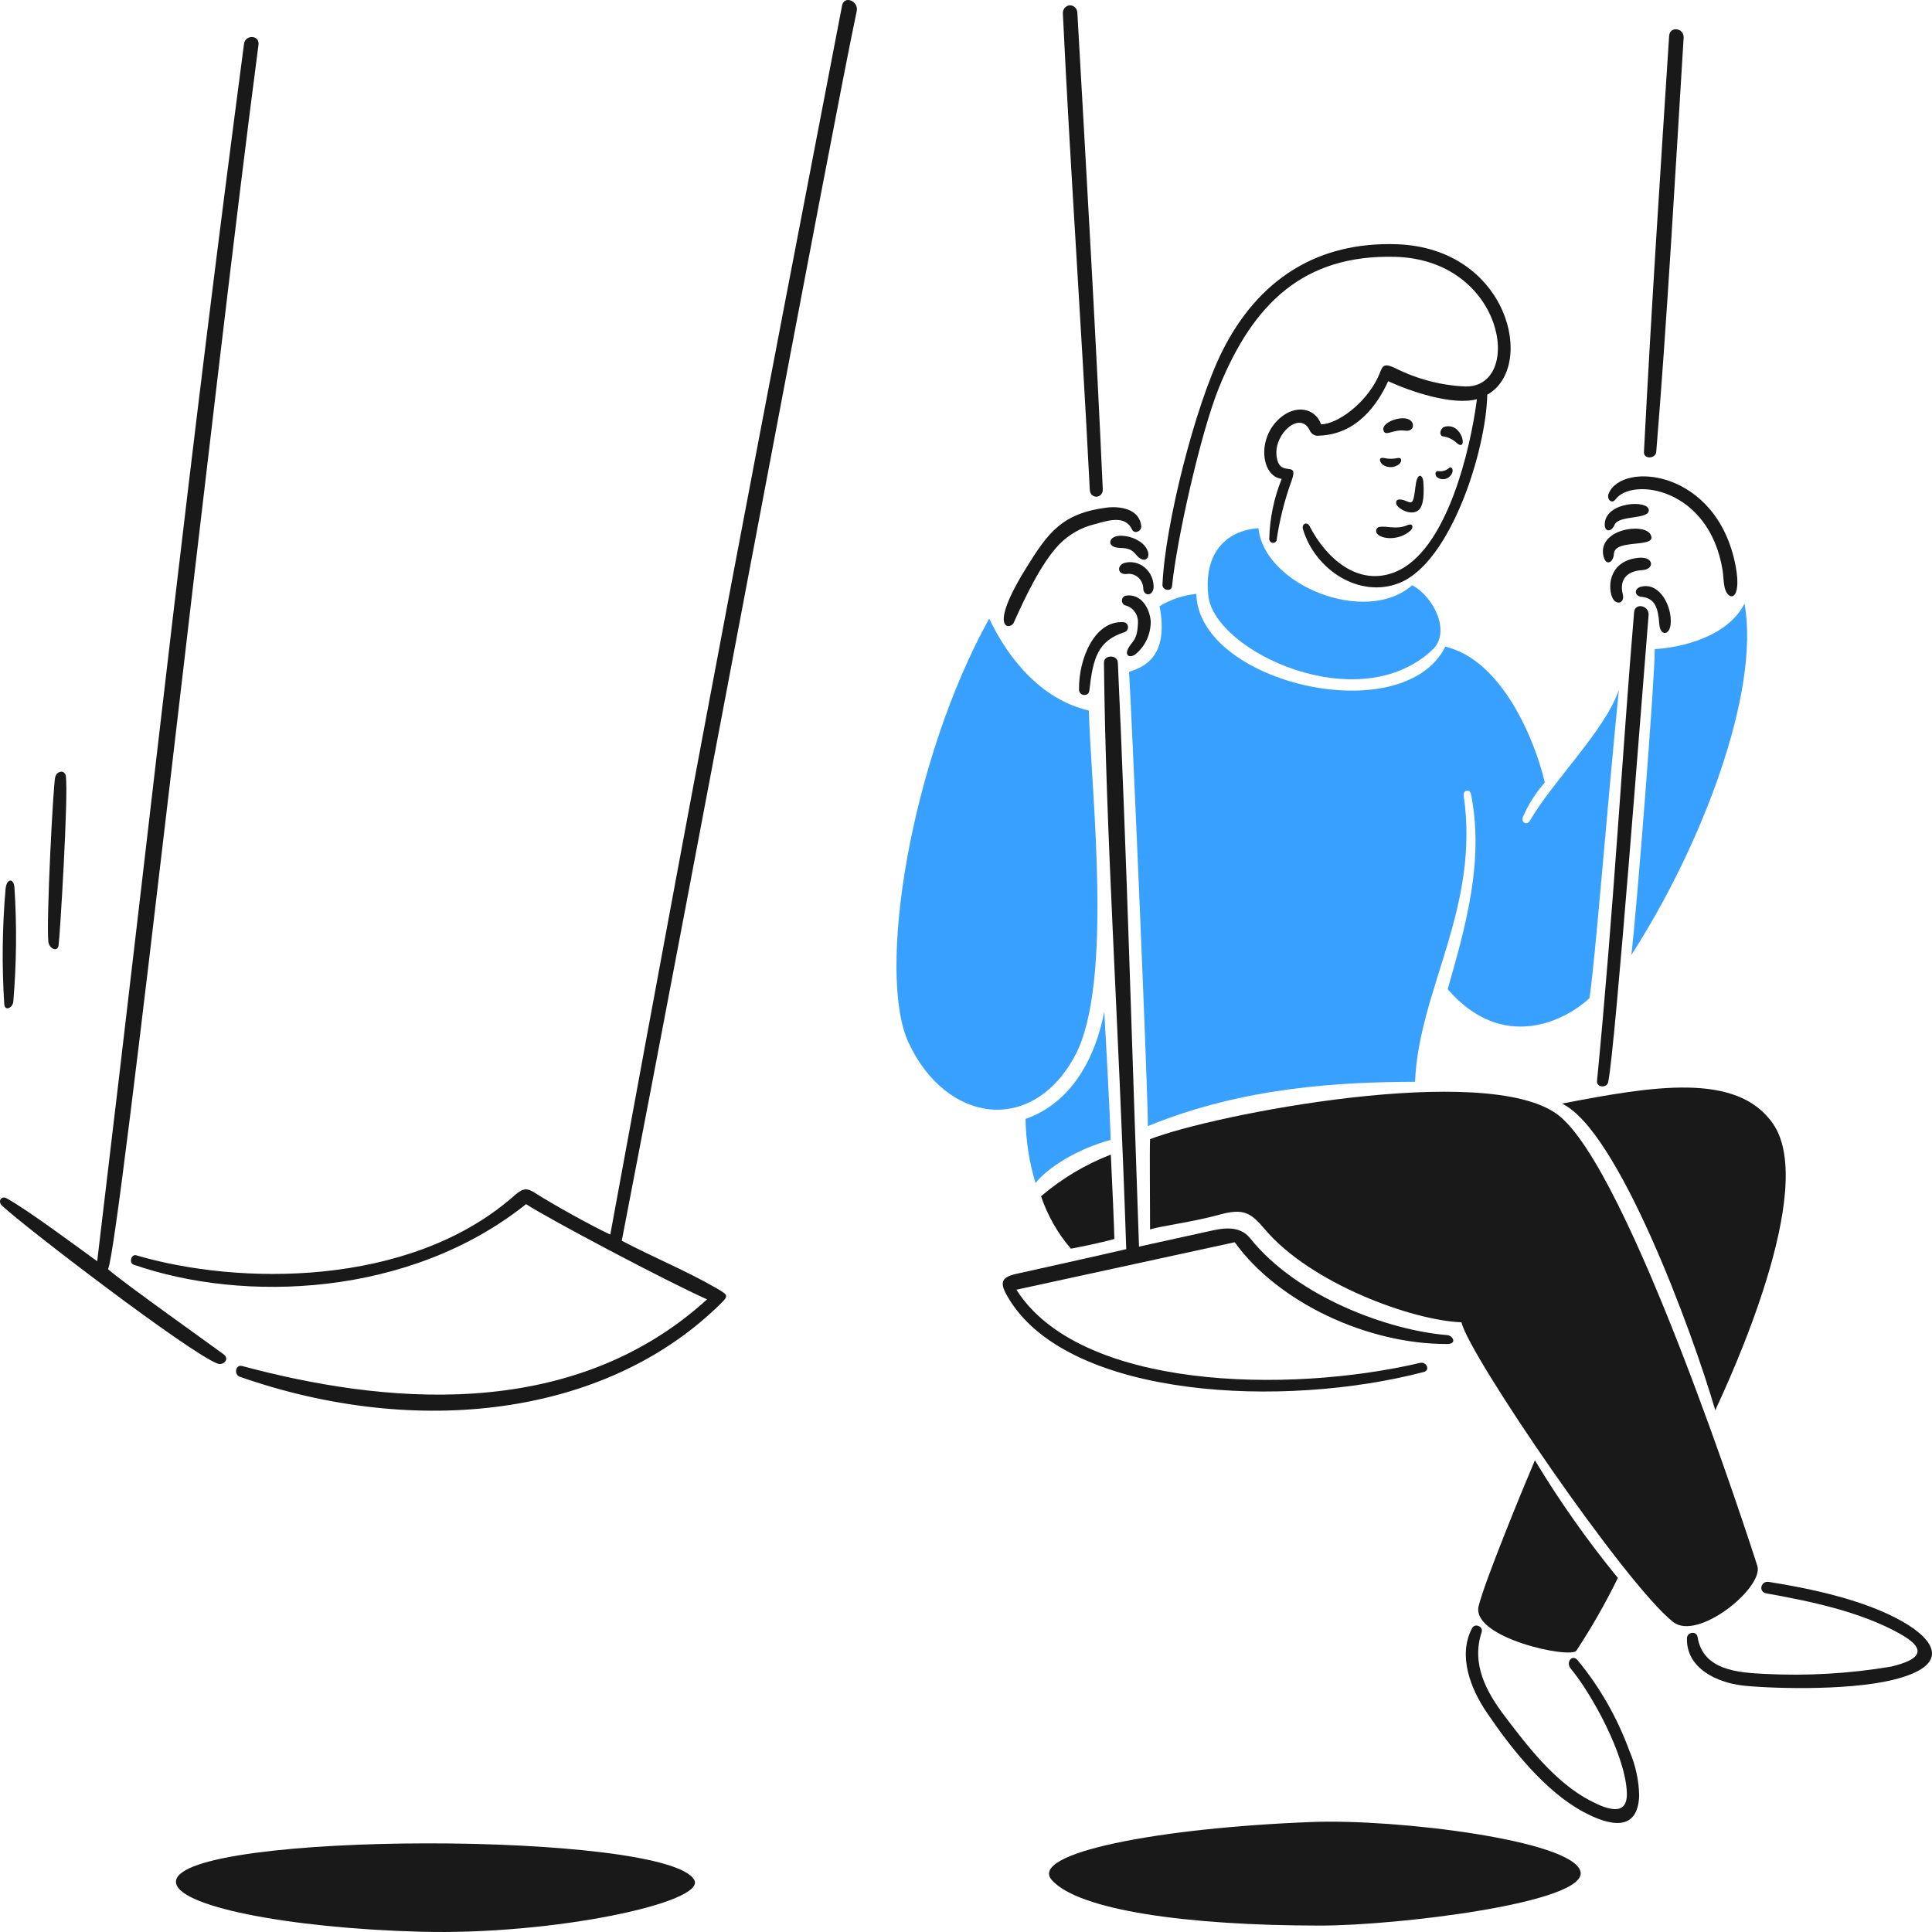
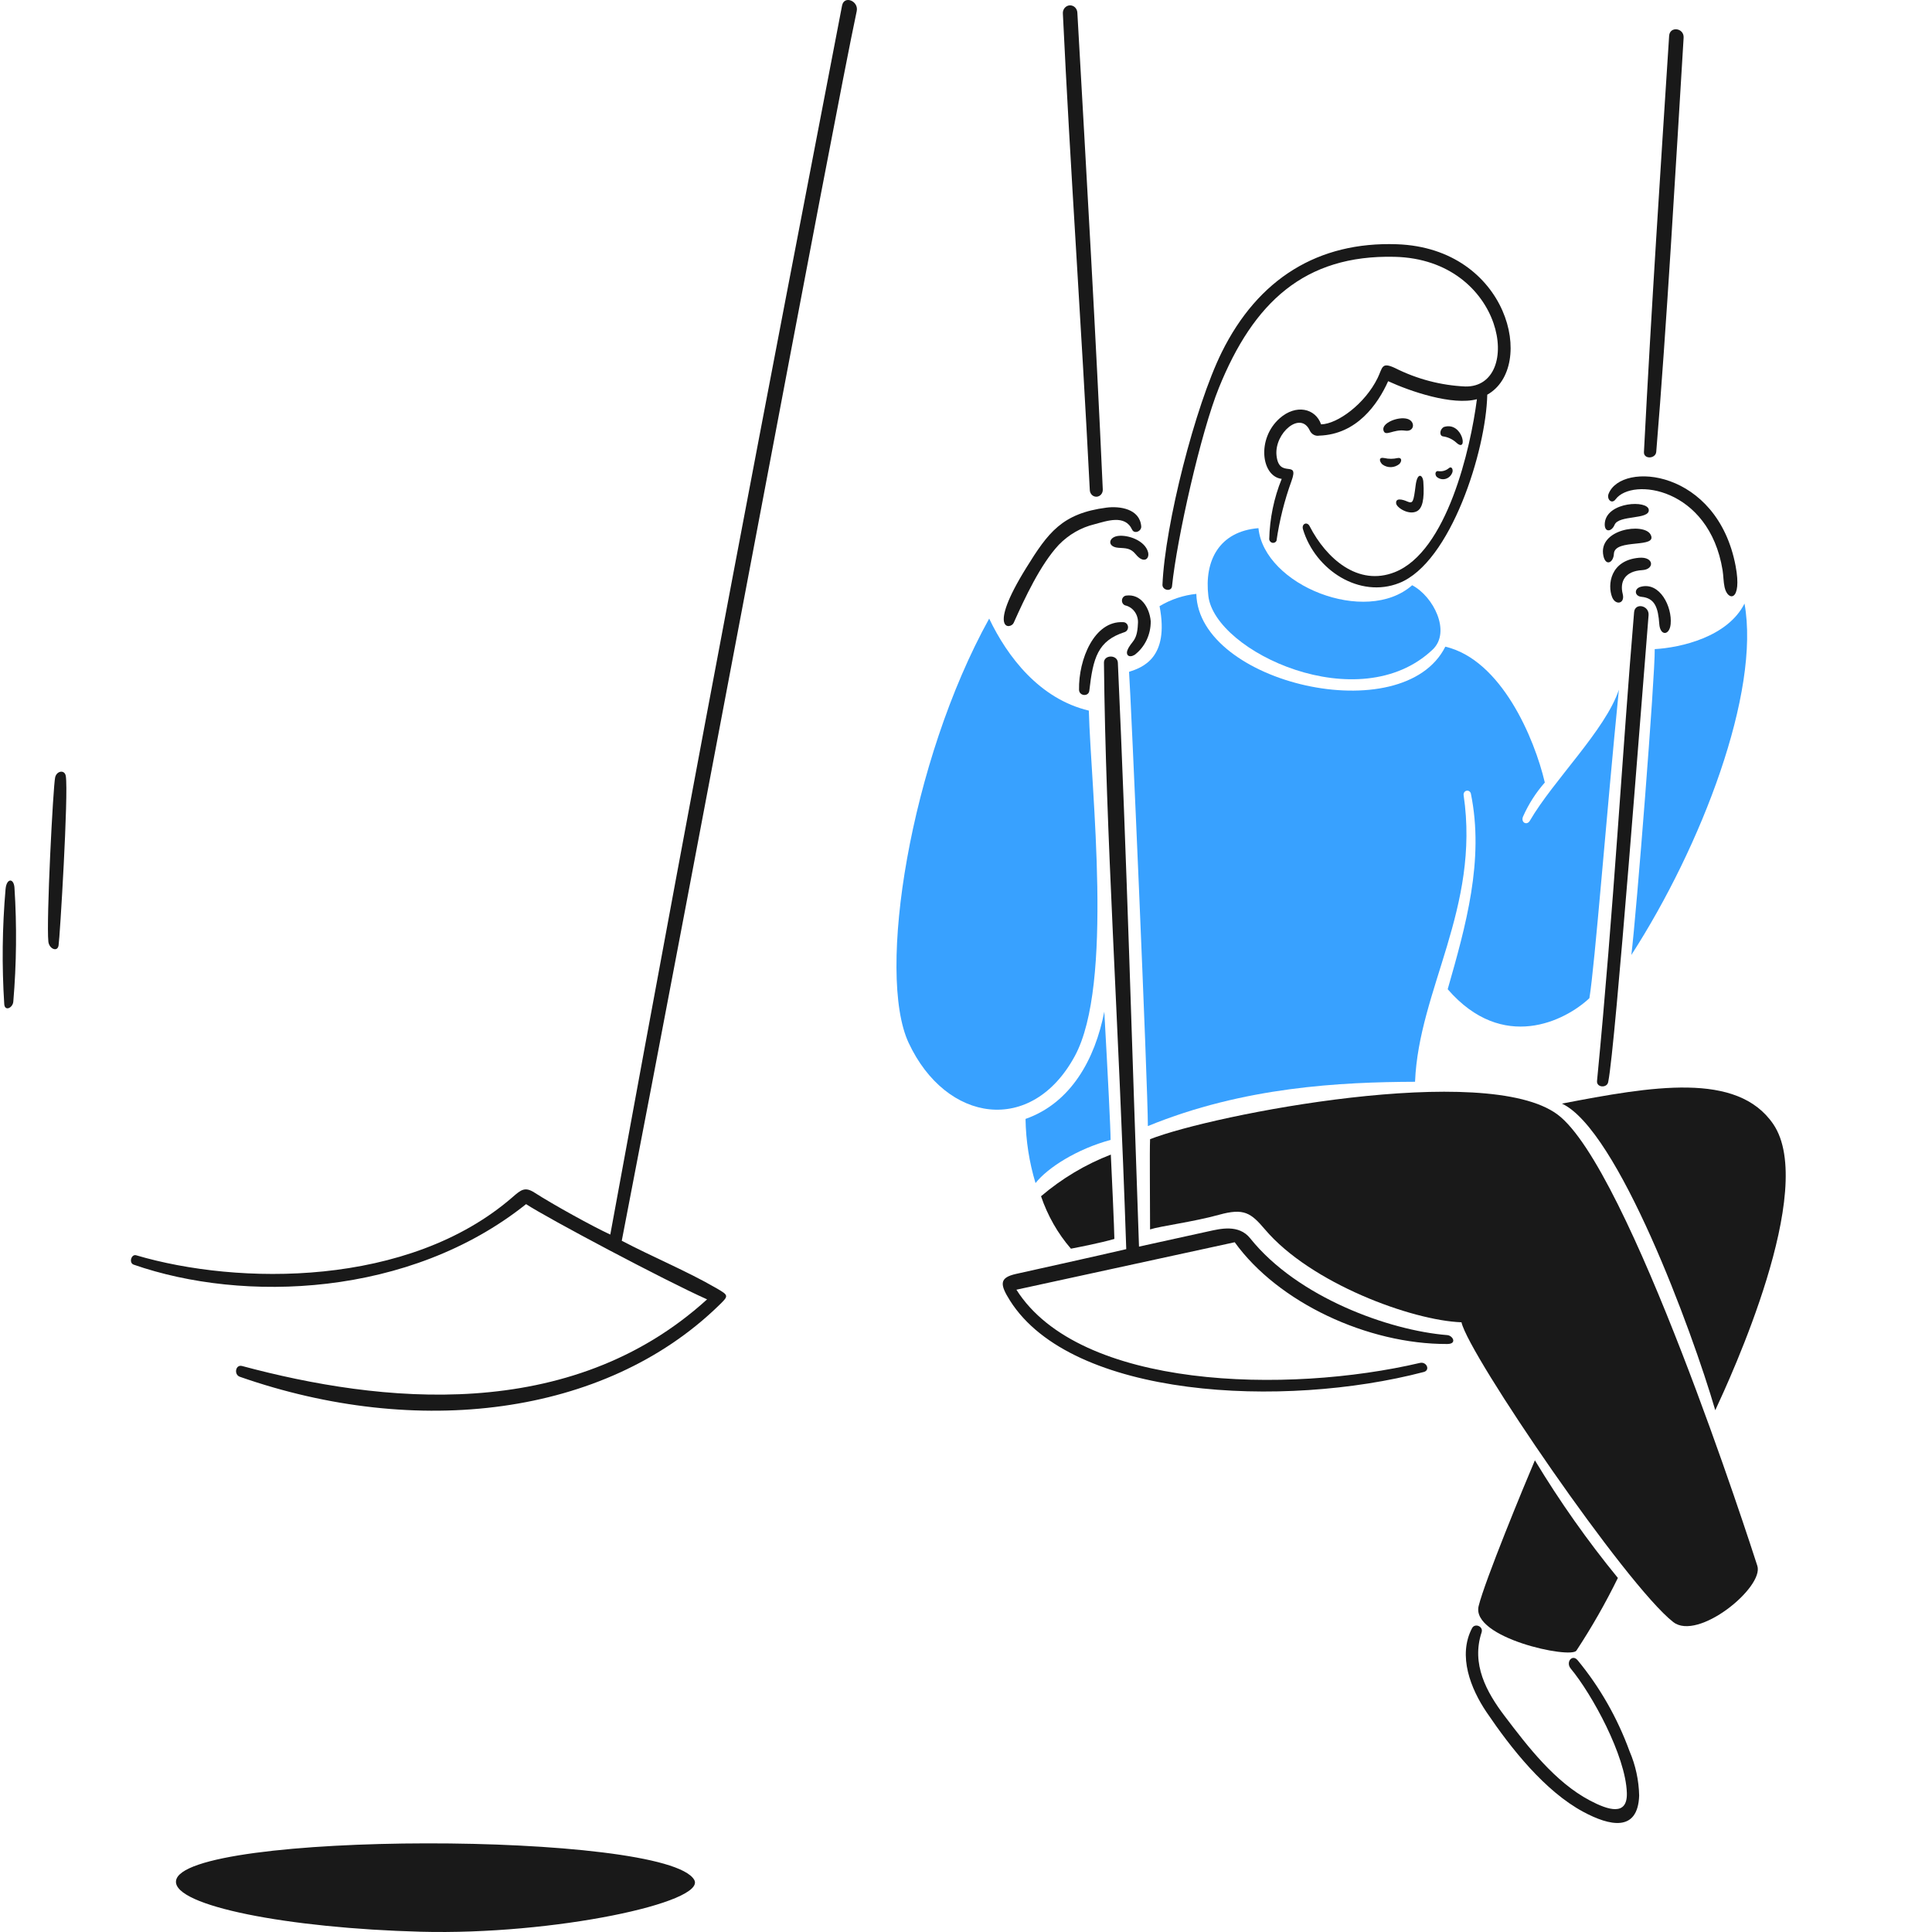
<svg xmlns="http://www.w3.org/2000/svg" width="600" height="600" viewBox="0 0 600 600" fill="none">
  <path d="M541.773 187.441C536.534 197.826 521.985 201.133 513.891 201.588C514.027 209.708 508.207 283.933 506.628 296.568C528.418 262.814 546.743 214.969 541.773 187.441Z" fill="#38A1FF" />
  <path d="M444.925 201.728C450.704 196.25 445.197 185.227 438.562 181.749C424.193 194.417 392.601 181.749 390.823 164.023C378.615 165.027 373.96 174.144 375.264 185.093C377.33 202.42 422.1 223.373 444.925 201.728Z" fill="#38A1FF" />
  <path d="M333.785 327.988C345.92 305.624 338.837 245.643 338.146 220.684C322.877 217.065 312.882 204.015 307.198 192.109C282.623 236.473 272.145 302.414 282.193 323.878C293.849 348.797 320.417 352.609 333.785 327.988Z" fill="#38A1FF" />
  <path d="M473.012 253.549C474.73 249.69 477.006 246.138 479.757 243.021C476.542 229.282 466.266 204.922 448.86 200.825C435.751 227.018 372.16 212.196 371.532 184.438C367.514 184.846 363.623 186.144 360.109 188.247C363.236 204.417 354.712 207.31 350.635 208.647C351.176 215.386 356.481 337.072 356.481 349.717C386.298 337.5 416.384 336.048 439.456 335.955C440.602 307.377 459.695 281.97 454.544 246.961C454.495 246.651 454.561 246.332 454.728 246.073C454.896 245.813 455.152 245.632 455.442 245.567C455.733 245.503 456.036 245.56 456.288 245.727C456.539 245.894 456.72 246.157 456.793 246.462C461.015 267.137 455.195 287.598 449.596 307.21C466.709 326.975 486.158 316.999 493.601 309.995C495.288 299.852 498.932 252.559 502.759 214.196C498.6 226.697 482.378 242.379 475.124 254.867C474.186 256.499 472.191 255.402 473.012 253.549Z" fill="#38A1FF" />
  <path d="M318.488 347.489C318.595 354.258 319.641 360.974 321.592 367.421C325.324 362.659 334.476 356.823 344.907 354.013C344.907 350.846 344.098 334.616 342.952 314.172C340.075 328.964 332.585 342.539 318.488 347.489Z" fill="#38A1FF" />
  <path d="M363.978 182.084C365.5 167.178 372.953 134.209 378.549 120.407C389.26 93.986 405.075 79.094 433.099 79.756C467.52 80.572 473.255 120.387 455.069 120.026C447.51 119.688 440.092 117.744 433.257 114.31C428.978 112.303 429.407 114.166 427.838 117.384C423.938 125.377 415.424 131.671 410.276 131.791C408.521 126.775 402.473 125.437 397.414 129.908C390.195 136.293 391.73 147.968 398.046 148.72C395.63 154.662 394.317 161.041 394.177 167.509C394.216 167.771 394.33 168.014 394.505 168.205C394.679 168.396 394.904 168.525 395.15 168.575C395.396 168.624 395.651 168.592 395.879 168.483C396.108 168.374 396.298 168.193 396.426 167.964C397.343 161.613 398.903 155.386 401.081 149.389C403.626 142.386 397.162 149.008 396.426 141.363C395.769 134.507 403.897 127.453 406.771 133.718C407.033 134.284 407.463 134.745 407.995 135.028C408.527 135.312 409.132 135.404 409.717 135.289C421.342 134.908 427.863 125.591 431.1 118.384C438.047 121.574 451.023 126.002 458.669 123.979C456.689 139.363 449.356 171.258 433.19 177.679C421.765 182.218 411.868 173.455 406.705 163.389C405.934 161.894 404.134 162.653 404.659 164.392C408.48 177.074 422.267 185.933 434.542 181.061C450.569 174.706 461.523 139.861 461.883 122.574C477.196 114.002 468.471 77.067 433.822 75.853C409.424 74.997 390.732 86.505 379.405 109.427C371.172 126.092 361.796 162.88 361.01 181.656C361.054 183.371 363.785 183.823 363.978 182.084Z" fill="#191919" />
-   <path d="M438.076 164.755C438.998 163.923 438.869 162.327 437.11 163.083C433.636 164.588 430.949 163.25 428.318 163.632C428.118 163.679 427.932 163.779 427.778 163.923C427.624 164.067 427.507 164.249 427.437 164.454C427.368 164.658 427.348 164.878 427.38 165.093C427.412 165.307 427.494 165.51 427.62 165.682C429.022 167.555 434.542 167.953 438.076 164.755Z" fill="#191919" />
  <path d="M446.792 146.329C447.35 146.401 447.916 146.357 448.458 146.197C449 146.038 449.507 145.766 449.95 145.399C450.692 144.71 451.323 145.589 451.074 146.616C450.909 147.122 450.63 147.577 450.261 147.942C449.892 148.307 449.444 148.572 448.957 148.712C448.47 148.853 447.958 148.866 447.465 148.749C446.972 148.633 446.513 148.391 446.129 148.044C445.443 147.114 445.892 146.091 446.792 146.329Z" fill="#191919" />
  <path d="M429.95 142.257C431.284 142.562 432.665 142.562 433.999 142.257C435.192 141.98 435.549 142.993 434.63 144.067C433.875 144.692 432.951 145.046 431.992 145.076C431.034 145.106 430.092 144.811 429.303 144.234C428.242 143.184 428.172 141.856 429.95 142.257Z" fill="#191919" />
  <path d="M437.049 155.749C437.049 155.749 433.408 154.033 433.575 156.247C433.575 157.558 437.419 160.083 439.983 158.795C441.691 157.939 442.424 155.27 442.029 149.629C441.874 147.438 440.179 146.485 439.645 150.699C438.982 155.913 438.811 156.488 437.049 155.749Z" fill="#191919" />
  <path d="M437.05 130.078C434.207 129.279 429.114 131.339 429.629 133.58C430.143 135.82 432.666 133.192 436.377 133.743C439.374 134.192 439.617 130.8 437.05 130.078Z" fill="#191919" />
  <path d="M452.302 137.484C456.054 140.929 454.282 130.742 448.411 132.605C447.085 133.317 446.949 135.28 448.074 135.508C449.636 135.71 451.108 136.397 452.302 137.484Z" fill="#191919" />
  <path d="M18.187 293.643C18.588 291.258 21.314 246.487 20.436 241.012C20.104 238.945 17.593 239.37 17.129 241.417C16.498 244.183 14.347 285.94 15.017 292.425C15.244 294.646 17.824 295.79 18.187 293.643Z" fill="#191919" />
  <path d="M4.134 311.044C5.131 299.276 5.25 287.444 4.491 275.657C4.267 272.63 2.028 272.697 1.728 276.112C0.697 287.987 0.561 299.931 1.32 311.83C1.472 314.191 3.986 313.017 4.134 311.044Z" fill="#191919" />
-   <path d="M69.522 420.653C67.261 418.907 37.659 397.911 33.544 394.149C37.018 388.028 66.895 115.091 80.281 13.893C80.686 10.846 76.176 10.672 75.785 13.609C58.1 147.799 49.681 228.739 30.184 391.697C22.877 386.41 8.833 375.932 2.1 372.169C0.319 371.166 -0.742 373.173 0.616 374.43C7.88 381.203 58.568 419.997 67.467 423.439C69.424 424.201 71.36 422.074 69.522 420.653Z" fill="#191919" />
  <path d="M261.509 1.744C236.602 131.045 219.594 219.463 189.53 383.405C183.975 380.833 171.944 374.194 165.966 370.362C163.038 368.482 161.8 369.495 159.22 371.743C126.861 399.896 73.893 399.167 42.292 389.839C40.782 389.394 39.939 392.18 41.505 392.746C75.57 404.631 127.155 402.866 163.379 373.957C169.989 378.305 206.665 397.769 219.591 403.531C176.867 442.349 117.94 435.691 75.185 424.226C73.119 423.671 72.576 426.902 74.49 427.571C129.545 446.821 187.623 439.791 222.913 405.735C226.44 402.327 226.488 402.391 222.329 399.969C213.221 394.705 202.494 390.271 193.096 385.324C215.58 269.355 258.916 36.907 266.063 3.45C266.716 0.306 262.144 -1.567 261.509 1.744Z" fill="#191919" />
  <path d="M499.456 335.943C501.705 324.906 510.007 215.02 511.981 191.061C512.23 188.011 507.743 187.048 507.484 190.131C503.859 232.983 501.215 281.684 495.97 335.702C495.765 337.822 499.185 337.99 499.456 335.943Z" fill="#191919" />
  <path d="M442.162 426.083C444.253 425.535 443.062 422.776 440.946 423.271C399.95 432.882 335.263 431.535 315.655 400.529L383.45 385.79C396.94 404.519 424.711 417.485 449.451 417.391C452.608 417.391 451.203 414.766 449.451 414.629C431.45 413.194 402.94 402.923 388.266 384.576C384.688 380.098 378.842 381.647 375.403 382.382L353.727 387.148C351.589 327.16 349.938 266.61 347.162 205.806C347.042 203.234 342.817 203.281 342.842 205.806C343.385 259.005 347.339 315.348 349.767 387.934C339.539 390.315 324.504 393.619 315.545 395.626C310.35 396.787 310.432 398.81 313.678 403.937C332.869 434.26 398.649 437.481 442.162 426.083Z" fill="#191919" />
  <path d="M342.478 151.982C340.337 104.128 337.492 55.45 334.584 3.98C334.575 3.659 334.505 3.344 334.379 3.052C334.252 2.76 334.072 2.498 333.848 2.282C333.624 2.066 333.361 1.9 333.075 1.794C332.789 1.688 332.485 1.644 332.183 1.665C331.88 1.686 331.585 1.771 331.314 1.916C331.044 2.061 330.803 2.261 330.608 2.506C330.412 2.752 330.265 3.036 330.176 3.343C330.086 3.649 330.056 3.972 330.087 4.291C332.367 52.219 335.847 100.863 338.452 152.267C338.47 152.546 338.539 152.82 338.657 153.071C338.774 153.322 338.937 153.547 339.136 153.731C339.335 153.916 339.567 154.057 339.818 154.147C340.069 154.237 340.334 154.273 340.598 154.255C340.862 154.236 341.12 154.163 341.357 154.038C341.595 153.914 341.807 153.741 341.981 153.53C342.155 153.319 342.289 153.074 342.373 152.808C342.458 152.543 342.493 152.262 342.475 151.982H342.478Z" fill="#191919" />
  <path d="M514.362 140.316C517.583 101.421 520.403 51.904 522.863 11.721C523.05 8.651 518.565 8.042 518.366 11.126C515.726 52.011 512.878 95.18 510.541 140.386C510.421 142.697 514.179 142.53 514.362 140.316Z" fill="#191919" />
  <path d="M347.203 166.44C344.187 166.838 343.761 169.855 347.336 170.119C349.584 170.29 351.071 170.119 352.733 172.166C355.186 175.176 357.125 173.594 356.522 171.403C355.508 167.842 350.304 166.029 347.203 166.44Z" fill="#191919" />
  <path d="M314.8 193.445C318.273 185.703 323.108 175.312 328.808 169.202C331.872 166.044 335.695 163.837 339.861 162.821C343.752 161.787 349.37 159.701 351.577 164.463C352.275 165.965 354.539 164.988 354.419 163.46C353.964 157.961 347.674 157.129 343.651 157.647C329.822 159.43 325.483 165.406 318.668 176.412C306.456 196.141 313.871 195.512 314.8 193.445Z" fill="#191919" />
  <path d="M349.293 196.297C349.632 196.181 349.919 195.94 350.104 195.619C350.29 195.297 350.36 194.916 350.303 194.545C350.245 194.173 350.064 193.836 349.792 193.593C349.52 193.351 349.175 193.22 348.82 193.223C339.826 192.702 334.925 204.792 335.105 214.206C335.146 216.213 338.083 216.417 338.298 214.514C339.469 204.29 340.9 198.996 349.293 196.297Z" fill="#191919" />
  <path d="M352.372 203.372C353.941 202.181 355.214 200.607 356.084 198.782C356.953 196.958 357.393 194.937 357.365 192.894C356.983 188.677 354.308 184.352 349.72 184.964C349.363 185.014 349.035 185.2 348.797 185.486C348.56 185.773 348.429 186.141 348.429 186.523C348.429 186.904 348.56 187.273 348.797 187.56C349.035 187.846 349.363 188.032 349.72 188.081C350.871 188.41 351.873 189.164 352.546 190.206C353.218 191.249 353.516 192.512 353.386 193.767C353.162 199.412 351.314 198.984 350.124 201.961C349.574 203.315 350.553 204.442 352.372 203.372Z" fill="#191919" />
-   <path d="M358.265 182.632C358.315 181.437 358.102 180.245 357.642 179.152C357.183 178.059 356.489 177.095 355.617 176.335C354.744 175.574 353.717 175.04 352.615 174.773C351.514 174.506 350.369 174.514 349.271 174.796C346.745 175.582 347.023 178.475 349.811 178.274C350.463 178.155 351.131 178.19 351.768 178.375C352.405 178.56 352.996 178.892 353.498 179.347C354 179.802 354.402 180.368 354.674 181.006C354.946 181.643 355.082 182.337 355.073 183.037C355.275 184.953 357.785 185.348 358.265 182.632Z" fill="#191919" />
  <path d="M510.023 177.057C513.891 176.839 513.711 172.81 509.012 173.221C500.015 174.013 499.188 181.675 500.647 185.414C501.705 188.127 504.721 187.508 503.953 184.485C502.99 180.699 504.56 177.361 510.023 177.057Z" fill="#191919" />
  <path d="M501.749 155.051C506.865 148.185 530.761 151.372 534.961 177.057C535.235 178.729 535.21 180.676 535.592 182.391C536.574 186.823 541.112 186.9 539.009 175.769C533.325 145.734 503.621 143.128 499.57 153.339C498.903 155.011 500.523 156.717 501.749 155.051Z" fill="#191919" />
  <path d="M501.433 162.964C502.731 159.874 512.294 161.466 512.047 158.345C511.801 155.225 499.15 155.787 498.399 162.298C498.042 165.402 500.423 165.369 501.433 162.964Z" fill="#191919" />
  <path d="M501.209 171.989C501.443 167.083 515.104 170.494 512.577 165.969C510.477 162.21 496.112 164.32 497.962 172.681C498.698 175.965 501.079 174.728 501.209 171.989Z" fill="#191919" />
  <path d="M509.777 185.349C513.936 185.74 514.943 188.693 515.306 193.8C515.575 197.563 518.502 197.422 518.837 193.8C519.336 188.419 515.473 180.643 509.552 182.229C507.408 182.801 507.572 185.138 509.777 185.349Z" fill="#191919" />
  <path d="M54.658 584.177C53.916 591.869 89.396 598.825 130.73 599.919C172.064 601.012 219.594 590.775 215.593 583.796C206.883 568.615 56.155 568.656 54.658 584.177Z" fill="#191919" />
-   <path d="M407.598 565.835C359.598 567.648 319.303 575.534 326.651 583.862C334.887 593.189 368.405 598.005 410.049 598.005C434.087 598.005 493.384 590.861 490.819 581.169C488.255 571.477 433.705 564.849 407.598 565.835Z" fill="#191919" />
  <path d="M545.755 486.281C543.652 479.752 505.864 362.592 483.692 346.114C461.52 329.637 376.771 346.114 357.163 353.783C357.005 358.131 357.163 371.381 357.163 381.812C360.154 380.809 370.79 379.431 378.571 377.264C386.352 375.097 388.493 376.682 392.848 381.812C407.036 398.534 438.429 410.079 453.875 410.648C456.123 420.794 504.936 492.25 519.626 503.735C527.335 509.765 547.893 492.943 545.755 486.281Z" fill="#191919" />
  <path d="M332.585 387.79C335.285 387.265 341.582 386.051 346.079 384.763C346.079 382.382 345.223 363.5 344.977 358.57C337.133 361.597 329.811 365.965 323.301 371.5C325.344 377.529 328.5 383.067 332.585 387.79Z" fill="#191919" />
  <path d="M532.691 437.961C537.39 427.837 564.501 369.307 550.691 349.087C539.496 332.7 512.982 337.382 485.075 342.733C502.447 350.85 525.45 413.122 532.691 437.961Z" fill="#191919" />
  <path d="M489.563 512.617C494.316 505.396 498.62 497.856 502.447 490.042C493.033 478.542 484.419 466.333 476.675 453.512C473.258 461.515 461.126 490.952 459.206 498.758C456.768 508.667 487.788 515.252 489.563 512.617Z" fill="#191919" />
-   <path d="M590.996 503.677C579.166 496.868 562.296 493.336 549.311 491.269C546.813 490.874 546.005 494.393 548.547 494.841C562.034 497.232 577.669 500.476 589.941 507.322C598.941 512.339 596.304 515.429 587.288 517.583C574.31 519.762 561.154 520.521 548.029 519.847C540.023 519.439 528.87 518.827 527.205 508.416C526.89 506.409 523.95 506.797 523.899 508.774C523.668 518.298 533.48 522.485 540.901 523.419C547.397 524.231 573.081 525.382 588.122 521.633C605.838 517.205 601.092 509.479 590.996 503.677Z" fill="#191919" />
  <path d="M489.945 515.597C488.284 513.591 486.155 516.193 487.807 518.196C494.404 526.142 504.86 545.222 505.232 556.773C505.479 564.108 499.45 562.165 493.744 559.155C482.96 553.469 474.537 542.506 467.299 532.958C461.59 525.427 456.878 516.788 460.128 506.932C460.734 505.096 458.034 503.976 457.159 505.645C452.653 514.236 456.764 524.483 461.656 531.731C469.27 542.988 479.764 556.265 491.72 562.69C499.873 567.067 508.652 569.071 509.057 557.64C508.953 552.876 507.935 548.185 506.066 543.851C502.294 533.507 496.838 523.944 489.945 515.597Z" fill="#191919" />
</svg>